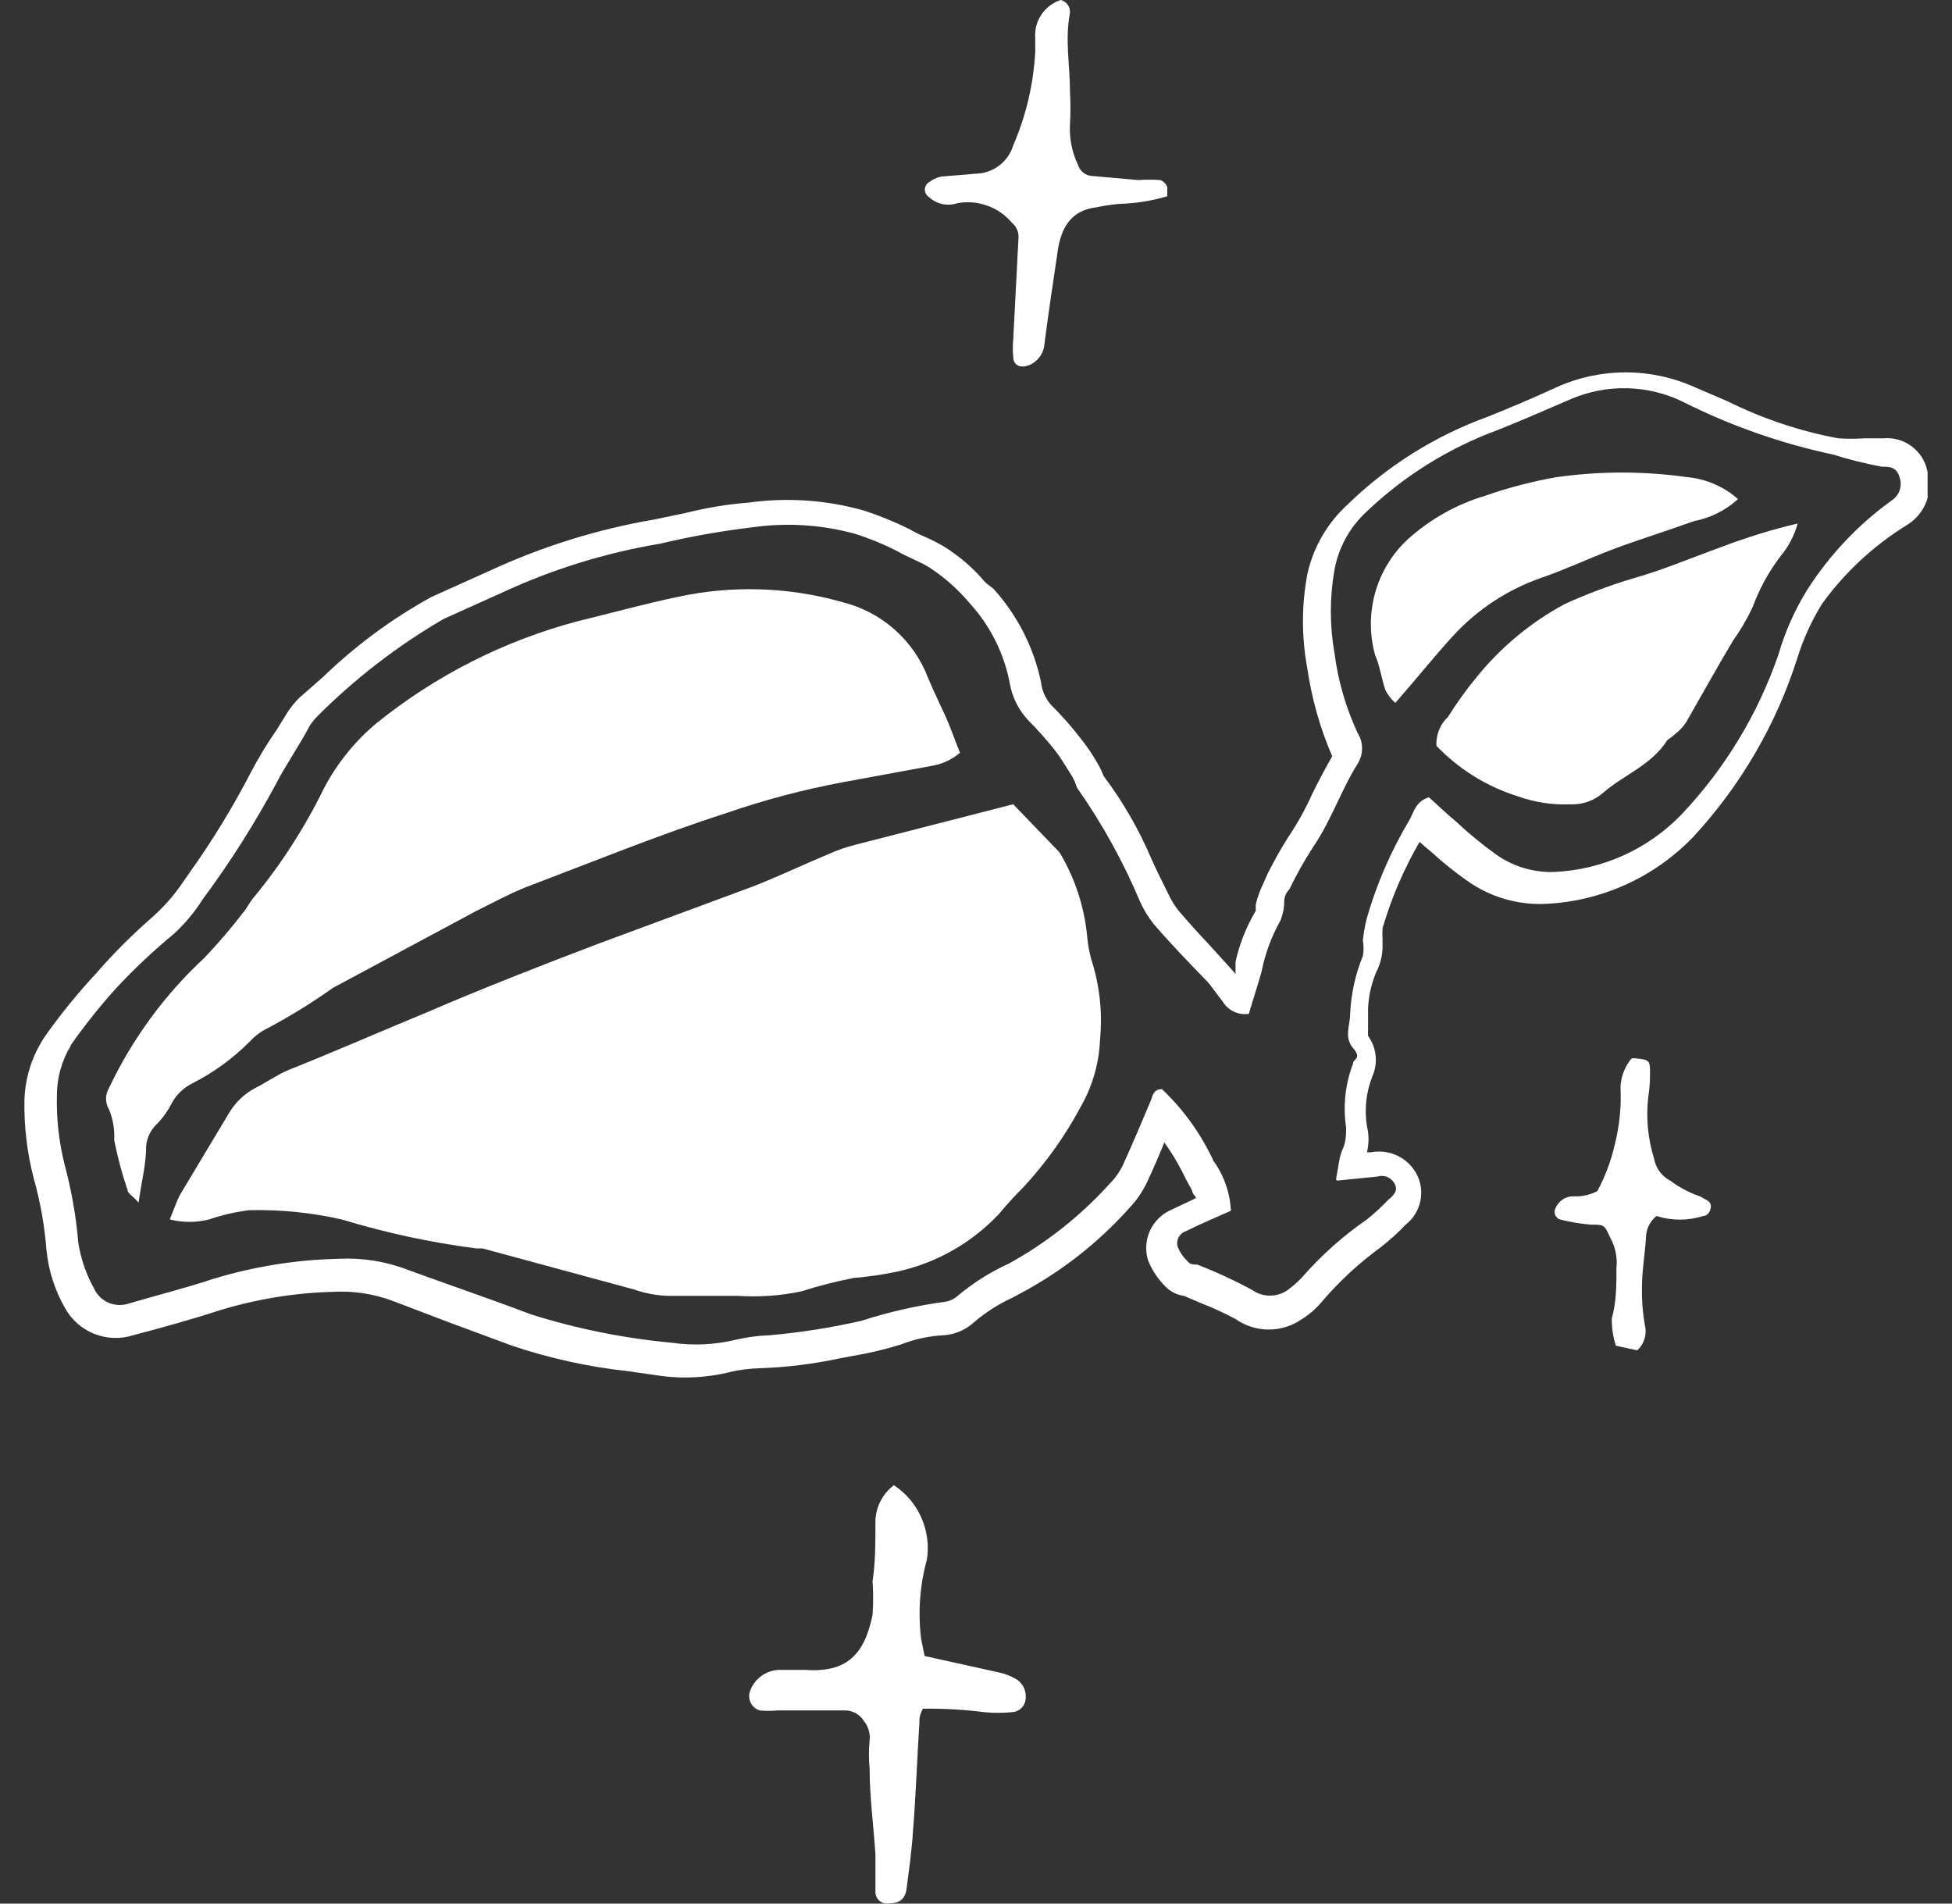
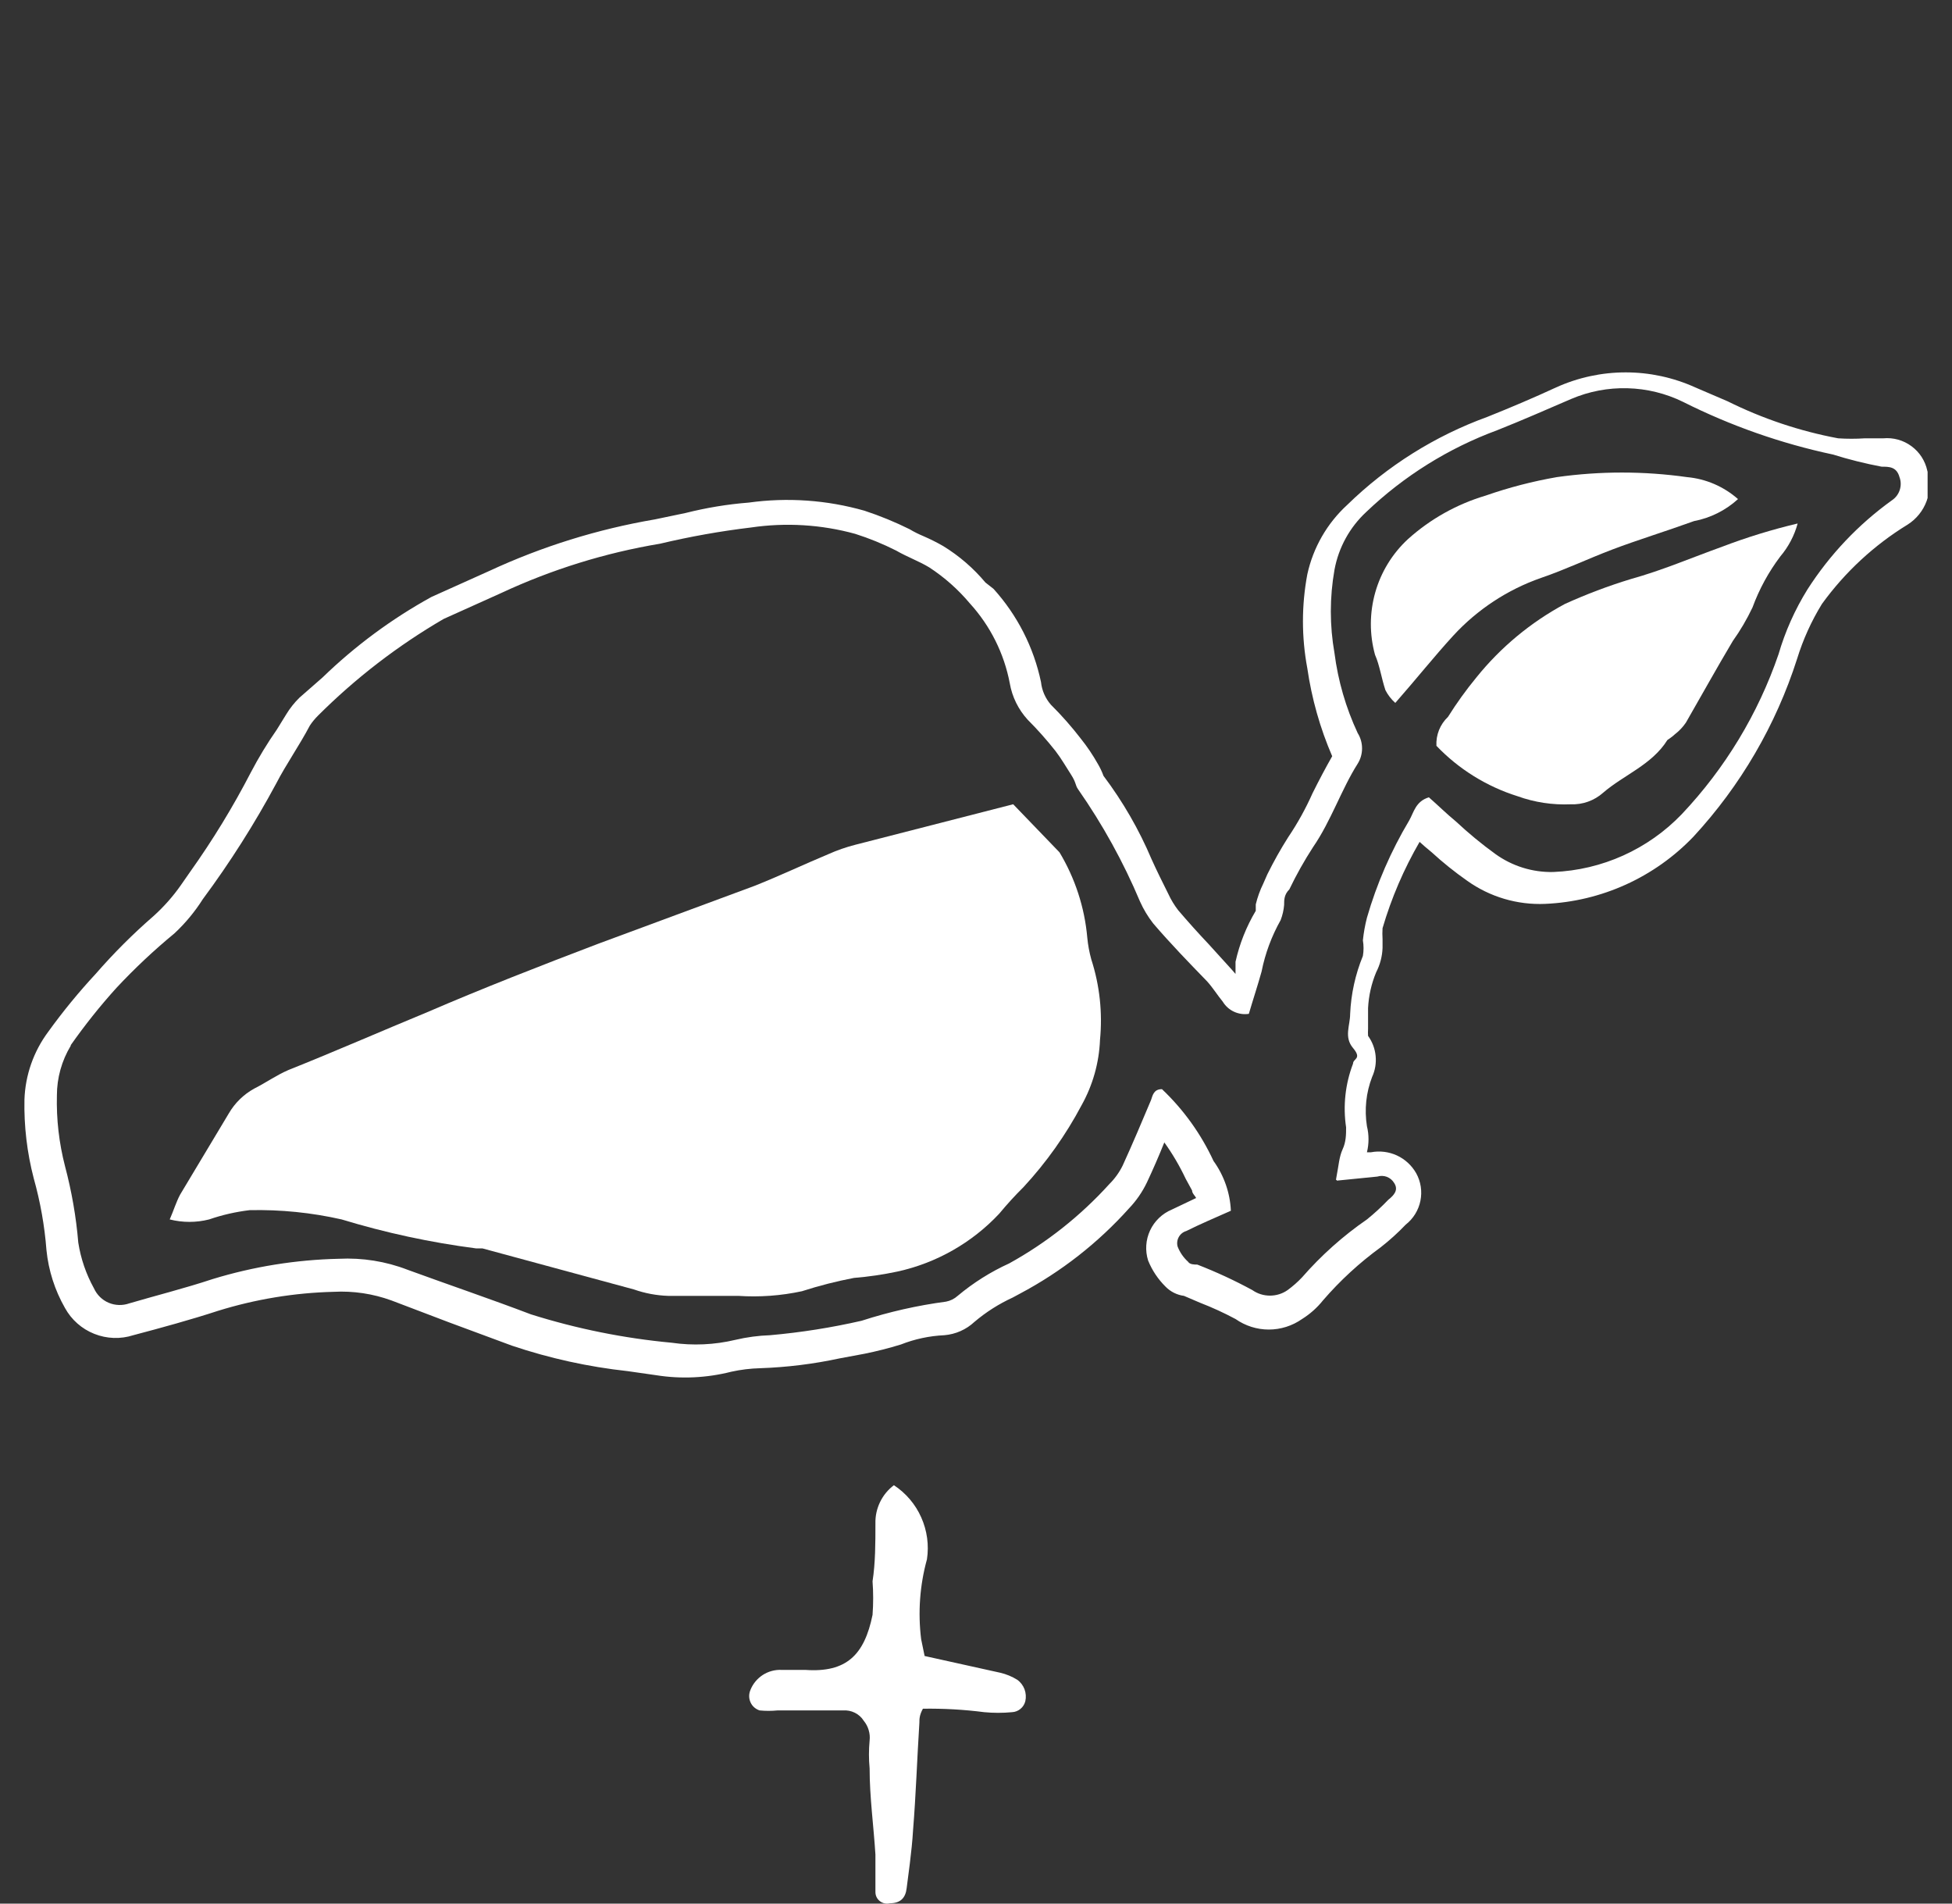
<svg xmlns="http://www.w3.org/2000/svg" fill="none" viewBox="0 0 40 39" height="39" width="40">
  <rect x="0" y="0" width="40" height="39" fill="#333333" stroke="none" />
  <g clip-path="url(#clip0_3_190)">
    <path fill="white" d="M0.501 22.527C0.49 23.071 0.554 23.614 0.691 24.14C0.826 24.621 0.914 25.114 0.952 25.611C0.994 26.029 1.123 26.433 1.332 26.798C1.464 27.038 1.676 27.226 1.932 27.327C2.187 27.429 2.47 27.439 2.731 27.355C3.313 27.201 3.918 27.035 4.463 26.857C5.232 26.618 6.031 26.486 6.836 26.466C7.239 26.444 7.643 26.505 8.022 26.643L9.208 27.094L10.49 27.569C11.259 27.828 12.055 28.003 12.862 28.091L13.443 28.174C13.957 28.256 14.482 28.231 14.986 28.103C15.181 28.06 15.379 28.036 15.579 28.031C16.125 28.012 16.669 27.945 17.204 27.83L17.714 27.735C17.966 27.684 18.215 27.621 18.461 27.545C18.745 27.433 19.046 27.369 19.351 27.355C19.581 27.336 19.799 27.24 19.968 27.082C20.205 26.881 20.468 26.714 20.751 26.584L20.905 26.501C21.745 26.055 22.5 25.465 23.135 24.757C23.285 24.6 23.409 24.42 23.503 24.224C23.629 23.955 23.748 23.682 23.859 23.405C24.028 23.64 24.174 23.89 24.298 24.152L24.428 24.39C24.428 24.449 24.488 24.496 24.511 24.544L24.013 24.781C23.816 24.863 23.657 25.016 23.567 25.209C23.477 25.402 23.463 25.622 23.527 25.825C23.608 26.025 23.729 26.206 23.883 26.359C23.984 26.463 24.118 26.53 24.262 26.549L24.594 26.691C24.842 26.787 25.084 26.898 25.318 27.023C25.518 27.163 25.756 27.239 26 27.239C26.244 27.239 26.482 27.163 26.682 27.023C26.845 26.921 26.989 26.793 27.109 26.643C27.461 26.235 27.859 25.869 28.295 25.552C28.476 25.41 28.647 25.256 28.805 25.09C28.961 24.968 29.068 24.794 29.107 24.601C29.146 24.407 29.115 24.206 29.019 24.034C28.928 23.875 28.791 23.749 28.625 23.672C28.459 23.596 28.273 23.573 28.094 23.607H28.011C28.054 23.431 28.054 23.248 28.011 23.073C27.957 22.733 27.993 22.385 28.117 22.064C28.179 21.929 28.204 21.78 28.189 21.632C28.175 21.484 28.121 21.343 28.034 21.222C28.031 21.175 28.031 21.127 28.034 21.08V20.653C28.047 20.4 28.103 20.151 28.201 19.917C28.28 19.763 28.325 19.593 28.331 19.419V19.241C28.326 19.166 28.326 19.091 28.331 19.016C28.512 18.398 28.767 17.805 29.09 17.248L29.197 17.343L29.339 17.462C29.567 17.671 29.809 17.865 30.063 18.043C30.529 18.376 31.093 18.543 31.664 18.518C32.816 18.468 33.904 17.974 34.701 17.142C35.667 16.097 36.392 14.854 36.825 13.5C36.947 13.104 37.118 12.725 37.335 12.373C37.807 11.721 38.404 11.168 39.09 10.748C39.27 10.634 39.407 10.464 39.48 10.265C39.553 10.065 39.558 9.847 39.494 9.644C39.451 9.442 39.336 9.263 39.169 9.141C39.003 9.018 38.798 8.961 38.592 8.98H38.213C38.031 8.992 37.849 8.992 37.667 8.98C36.88 8.833 36.118 8.577 35.401 8.221L34.737 7.936C34.29 7.734 33.804 7.629 33.313 7.629C32.822 7.629 32.337 7.734 31.89 7.936C31.427 8.15 30.953 8.351 30.478 8.541C29.404 8.931 28.425 9.546 27.607 10.344C27.194 10.722 26.908 11.22 26.789 11.768C26.67 12.403 26.67 13.054 26.789 13.69C26.879 14.31 27.05 14.917 27.299 15.493C27.157 15.742 27.026 15.991 26.896 16.252C26.756 16.566 26.589 16.868 26.397 17.153C26.241 17.398 26.099 17.652 25.97 17.913L25.887 18.102C25.82 18.238 25.768 18.382 25.733 18.529C25.733 18.529 25.733 18.648 25.733 18.66C25.54 18.984 25.4 19.336 25.318 19.704V19.894V19.953L25.235 19.858L24.772 19.348C24.559 19.123 24.345 18.885 24.143 18.648C24.064 18.545 23.996 18.434 23.942 18.316C23.823 18.079 23.705 17.841 23.598 17.604C23.341 16.997 23.01 16.423 22.613 15.896C22.581 15.809 22.542 15.726 22.495 15.647C22.394 15.468 22.279 15.297 22.151 15.137C21.961 14.89 21.755 14.656 21.534 14.437C21.421 14.307 21.35 14.145 21.332 13.974C21.183 13.263 20.847 12.604 20.359 12.064L20.193 11.934C19.947 11.64 19.654 11.387 19.327 11.187C19.197 11.112 19.062 11.045 18.924 10.985C18.826 10.944 18.73 10.897 18.639 10.842C18.34 10.694 18.031 10.567 17.714 10.463C16.943 10.243 16.135 10.187 15.341 10.297C14.905 10.331 14.473 10.403 14.048 10.51L13.42 10.641C12.247 10.841 11.106 11.196 10.027 11.697L8.841 12.23C8.027 12.678 7.277 13.233 6.61 13.879L6.136 14.294C6.031 14.397 5.939 14.513 5.863 14.639L5.673 14.947C5.477 15.228 5.299 15.521 5.14 15.825C4.773 16.534 4.357 17.215 3.894 17.865L3.704 18.138C3.543 18.368 3.355 18.579 3.147 18.767C2.724 19.134 2.328 19.53 1.96 19.953C1.612 20.328 1.287 20.724 0.988 21.139C0.688 21.542 0.518 22.026 0.501 22.527V22.527ZM1.45 21.412C1.738 21.002 2.051 20.609 2.387 20.238C2.758 19.841 3.155 19.468 3.574 19.123C3.797 18.915 3.992 18.68 4.155 18.423C4.714 17.669 5.217 16.876 5.661 16.05C5.863 15.659 6.124 15.291 6.35 14.864C6.398 14.791 6.454 14.724 6.516 14.662C7.285 13.894 8.15 13.228 9.09 12.681L10.276 12.147C11.309 11.666 12.402 11.326 13.526 11.139C14.14 10.993 14.762 10.882 15.389 10.807C16.102 10.702 16.829 10.746 17.524 10.937C17.814 11.029 18.095 11.144 18.366 11.281C18.592 11.412 18.829 11.495 19.043 11.625C19.354 11.828 19.634 12.076 19.873 12.361C20.292 12.82 20.576 13.387 20.692 13.998C20.74 14.277 20.868 14.536 21.059 14.745C21.261 14.947 21.451 15.161 21.629 15.386C21.747 15.54 21.842 15.706 21.949 15.872C22.056 16.038 22.032 16.086 22.091 16.169C22.594 16.889 23.02 17.66 23.361 18.47C23.433 18.631 23.524 18.782 23.633 18.921C23.989 19.336 24.369 19.728 24.737 20.107C24.855 20.238 24.95 20.392 25.057 20.522C25.112 20.612 25.191 20.683 25.286 20.727C25.381 20.771 25.487 20.787 25.591 20.771C25.674 20.487 25.769 20.202 25.852 19.905C25.925 19.535 26.058 19.179 26.243 18.85C26.281 18.751 26.305 18.647 26.314 18.541C26.314 18.434 26.314 18.328 26.421 18.221C26.564 17.922 26.727 17.633 26.907 17.355C27.275 16.821 27.489 16.169 27.821 15.647C27.88 15.553 27.911 15.444 27.911 15.332C27.911 15.221 27.88 15.112 27.821 15.018C27.579 14.5 27.419 13.948 27.346 13.381C27.246 12.816 27.246 12.238 27.346 11.673C27.43 11.217 27.659 10.801 27.999 10.487C28.769 9.752 29.681 9.183 30.68 8.814C31.19 8.612 31.7 8.387 32.198 8.173C32.562 8.018 32.954 7.943 33.349 7.954C33.745 7.964 34.133 8.059 34.488 8.233C35.462 8.722 36.494 9.085 37.56 9.312C37.887 9.414 38.22 9.497 38.557 9.561C38.711 9.561 38.865 9.561 38.924 9.775C38.956 9.86 38.957 9.953 38.929 10.039C38.901 10.125 38.845 10.199 38.77 10.249C38.082 10.743 37.495 11.363 37.038 12.076C36.781 12.49 36.581 12.937 36.445 13.405C36.026 14.625 35.35 15.741 34.464 16.679C33.772 17.4 32.829 17.825 31.831 17.865C31.406 17.875 30.989 17.745 30.644 17.497C30.362 17.293 30.093 17.071 29.838 16.833C29.636 16.667 29.458 16.489 29.28 16.335C29.007 16.418 28.972 16.643 28.877 16.809C28.504 17.434 28.212 18.104 28.011 18.802C27.972 18.954 27.944 19.109 27.928 19.265C27.946 19.371 27.946 19.479 27.928 19.585C27.773 19.963 27.685 20.364 27.667 20.771C27.667 21.009 27.536 21.246 27.726 21.471C27.916 21.697 27.726 21.685 27.726 21.792C27.567 22.207 27.518 22.657 27.584 23.097C27.584 23.239 27.584 23.393 27.512 23.547C27.441 23.702 27.43 23.891 27.394 24.069C27.358 24.247 27.394 24.14 27.394 24.188L28.224 24.105C28.288 24.085 28.357 24.087 28.419 24.11C28.481 24.134 28.534 24.178 28.568 24.235C28.663 24.378 28.568 24.485 28.45 24.579C28.312 24.723 28.166 24.858 28.011 24.983C27.52 25.321 27.074 25.72 26.682 26.169C26.592 26.265 26.492 26.352 26.386 26.43C26.28 26.505 26.153 26.544 26.024 26.544C25.894 26.544 25.768 26.505 25.662 26.43C25.298 26.232 24.921 26.058 24.535 25.908C24.476 25.908 24.381 25.908 24.345 25.849C24.251 25.764 24.178 25.658 24.132 25.54C24.113 25.474 24.122 25.404 24.155 25.344C24.188 25.284 24.244 25.239 24.31 25.22C24.594 25.078 24.903 24.947 25.223 24.805C25.206 24.437 25.082 24.083 24.867 23.785C24.611 23.232 24.253 22.733 23.811 22.314C23.645 22.314 23.622 22.432 23.586 22.539C23.396 22.99 23.206 23.441 23.005 23.88C22.936 24.02 22.843 24.149 22.732 24.259C22.142 24.91 21.449 25.459 20.68 25.884C20.299 26.057 19.944 26.281 19.624 26.549C19.557 26.609 19.475 26.65 19.387 26.667C18.799 26.745 18.219 26.876 17.655 27.059C17.037 27.2 16.411 27.299 15.78 27.355C15.54 27.363 15.302 27.395 15.069 27.45C14.641 27.552 14.198 27.572 13.764 27.509C12.785 27.418 11.819 27.223 10.881 26.928C10.039 26.608 9.197 26.323 8.354 26.015C7.905 25.841 7.424 25.765 6.943 25.789C6.066 25.809 5.196 25.948 4.357 26.205C3.787 26.394 3.17 26.549 2.648 26.703C2.511 26.751 2.36 26.747 2.226 26.69C2.092 26.633 1.985 26.527 1.925 26.394C1.764 26.103 1.655 25.786 1.604 25.457C1.56 24.928 1.468 24.404 1.332 23.891C1.21 23.419 1.154 22.932 1.166 22.444C1.166 22.084 1.264 21.732 1.45 21.424V21.412Z" />
-     <path fill="white" d="M19.031 3.737C19.007 3.753 18.987 3.775 18.973 3.801C18.959 3.827 18.952 3.856 18.952 3.885C18.952 3.914 18.959 3.943 18.973 3.969C18.987 3.995 19.007 4.017 19.031 4.033C19.107 4.105 19.202 4.156 19.304 4.179C19.406 4.202 19.513 4.197 19.613 4.164C19.819 4.125 20.033 4.142 20.231 4.213C20.429 4.284 20.604 4.406 20.739 4.567C20.786 4.606 20.822 4.655 20.845 4.711C20.867 4.767 20.876 4.827 20.87 4.887L20.763 6.952C20.751 7.07 20.751 7.189 20.763 7.307C20.763 7.509 20.941 7.557 21.131 7.462C21.21 7.42 21.276 7.359 21.324 7.284C21.372 7.209 21.399 7.123 21.404 7.035C21.487 6.394 21.582 5.765 21.677 5.125C21.748 4.662 21.95 4.306 22.471 4.247C22.632 4.212 22.794 4.188 22.958 4.176C23.283 4.166 23.606 4.114 23.919 4.021C23.919 3.938 23.919 3.879 23.919 3.832C23.907 3.799 23.888 3.769 23.863 3.745C23.839 3.72 23.809 3.701 23.776 3.689C23.626 3.678 23.476 3.678 23.326 3.689L22.388 3.606C22.322 3.604 22.257 3.582 22.204 3.541C22.151 3.501 22.112 3.445 22.092 3.381C21.967 3.123 21.91 2.837 21.926 2.55C21.938 2.325 21.938 2.1 21.926 1.874C21.926 1.34 21.819 0.807 21.926 0.261C21.93 0.202 21.914 0.143 21.879 0.096C21.844 0.048 21.793 0.014 21.736 0C21.574 0.053 21.434 0.159 21.339 0.301C21.244 0.443 21.2 0.613 21.214 0.783V1.056C21.179 1.718 21.027 2.369 20.763 2.978C20.713 3.144 20.611 3.289 20.473 3.394C20.334 3.498 20.166 3.556 19.992 3.559L19.28 3.618C19.19 3.641 19.106 3.681 19.031 3.737V3.737Z" />
-     <path fill="white" d="M33.812 21.994C33.812 21.745 33.812 21.709 33.539 21.686C33.504 21.679 33.468 21.679 33.432 21.686C33.296 21.85 33.217 22.054 33.207 22.267C33.227 22.666 33.187 23.066 33.089 23.453C33.013 23.784 32.893 24.103 32.733 24.402C32.579 24.483 32.407 24.52 32.234 24.509C32.158 24.51 32.084 24.533 32.021 24.575C31.958 24.617 31.909 24.677 31.878 24.746C31.867 24.767 31.859 24.79 31.857 24.814C31.855 24.837 31.858 24.861 31.866 24.884C31.874 24.906 31.886 24.927 31.903 24.944C31.919 24.961 31.939 24.975 31.962 24.983C32.172 25.036 32.386 25.072 32.602 25.09C32.875 25.09 32.875 25.09 32.994 25.351C33.101 25.542 33.147 25.762 33.124 25.98C33.124 26.324 33.124 26.668 33.029 27.012C33.026 27.201 33.054 27.39 33.112 27.57L33.551 27.665C33.621 27.599 33.673 27.517 33.7 27.425C33.727 27.333 33.729 27.235 33.705 27.142C33.662 26.896 33.642 26.646 33.646 26.395C33.646 26.051 33.705 25.707 33.729 25.363C33.729 25.277 33.748 25.192 33.785 25.114C33.822 25.036 33.876 24.967 33.943 24.912C34.255 25.012 34.591 25.012 34.904 24.912C34.975 24.912 35.046 24.841 35.058 24.734C35.07 24.628 34.987 24.592 34.915 24.556C34.88 24.53 34.84 24.51 34.797 24.497C34.593 24.423 34.401 24.319 34.227 24.189C34.141 24.144 34.066 24.081 34.008 24.002C33.951 23.924 33.912 23.834 33.895 23.738C33.767 23.328 33.726 22.895 33.777 22.469C33.801 22.312 33.813 22.153 33.812 21.994Z" />
    <path fill="white" d="M18.318 30.428C18.197 30.518 18.1 30.637 18.034 30.773C17.968 30.909 17.935 31.059 17.939 31.211C17.939 31.614 17.939 32.017 17.88 32.397C17.897 32.626 17.897 32.856 17.88 33.085C17.713 33.904 17.346 34.271 16.503 34.212H16.017C15.88 34.205 15.745 34.242 15.63 34.316C15.515 34.391 15.426 34.499 15.376 34.627C15.36 34.667 15.351 34.709 15.352 34.752C15.352 34.795 15.362 34.838 15.38 34.877C15.397 34.916 15.423 34.951 15.455 34.979C15.488 35.008 15.525 35.029 15.566 35.042C15.688 35.054 15.812 35.054 15.934 35.042C16.385 35.042 16.824 35.042 17.274 35.042C17.358 35.036 17.442 35.052 17.518 35.09C17.593 35.127 17.657 35.185 17.701 35.256C17.747 35.312 17.781 35.376 17.801 35.446C17.822 35.515 17.828 35.587 17.82 35.659C17.802 35.849 17.802 36.039 17.82 36.229C17.82 36.822 17.903 37.415 17.939 37.996C17.939 38.257 17.939 38.506 17.939 38.755C17.938 38.792 17.945 38.829 17.96 38.862C17.976 38.896 17.999 38.925 18.028 38.948C18.056 38.971 18.09 38.987 18.126 38.995C18.162 39.003 18.2 39.002 18.235 38.993C18.449 38.993 18.556 38.886 18.579 38.684C18.603 38.483 18.686 37.925 18.71 37.498C18.769 36.774 18.793 36.027 18.84 35.291C18.84 35.22 18.84 35.137 18.912 35.007C19.332 35.001 19.752 35.024 20.169 35.078C20.358 35.096 20.549 35.096 20.738 35.078C20.802 35.075 20.863 35.051 20.912 35.01C20.961 34.97 20.996 34.914 21.011 34.852C21.029 34.771 21.023 34.686 20.994 34.608C20.964 34.53 20.913 34.462 20.845 34.414C20.739 34.348 20.623 34.3 20.501 34.271L18.947 33.927L18.876 33.583C18.808 33.035 18.848 32.479 18.995 31.946C19.039 31.655 18.998 31.357 18.878 31.088C18.759 30.819 18.564 30.59 18.318 30.428V30.428Z" />
    <path fill="white" d="M28.39 14.14C28.441 14.239 28.509 14.327 28.592 14.401C29.019 13.915 29.387 13.452 29.778 13.025C30.272 12.487 30.892 12.079 31.581 11.839C32.068 11.673 32.542 11.447 33.04 11.258C33.539 11.068 34.156 10.878 34.713 10.676C35.05 10.612 35.362 10.456 35.615 10.225C35.323 9.968 34.958 9.81 34.571 9.775C33.685 9.65 32.787 9.65 31.902 9.775C31.406 9.861 30.918 9.988 30.442 10.154C29.853 10.329 29.31 10.633 28.853 11.044C28.533 11.339 28.301 11.717 28.182 12.135C28.063 12.554 28.061 12.997 28.177 13.416C28.272 13.63 28.307 13.891 28.39 14.14Z" />
    <path fill="white" d="M16.978 17.498C16.468 17.711 15.969 17.948 15.459 18.15L12.256 19.336C11.07 19.787 9.884 20.25 8.757 20.736C7.808 21.128 6.859 21.543 5.91 21.922C5.661 22.029 5.447 22.183 5.21 22.302C4.993 22.421 4.812 22.598 4.688 22.812L3.692 24.473C3.609 24.627 3.561 24.793 3.478 24.983C3.743 25.05 4.02 25.05 4.285 24.983C4.554 24.89 4.832 24.827 5.115 24.793C5.749 24.779 6.383 24.843 7.001 24.983C7.901 25.257 8.821 25.455 9.753 25.576H9.884L12.992 26.418C13.217 26.497 13.453 26.541 13.692 26.549C14.178 26.549 14.653 26.549 15.127 26.549C15.564 26.578 16.004 26.546 16.432 26.454C16.782 26.341 17.139 26.25 17.5 26.181C17.799 26.157 18.096 26.113 18.389 26.051C19.189 25.876 19.917 25.462 20.477 24.864C20.634 24.674 20.8 24.492 20.975 24.319C21.441 23.815 21.84 23.253 22.162 22.646C22.392 22.235 22.522 21.776 22.541 21.306C22.595 20.75 22.535 20.189 22.363 19.657C22.322 19.509 22.294 19.358 22.28 19.206C22.225 18.589 22.03 17.993 21.711 17.462L20.762 16.477L17.523 17.308C17.337 17.356 17.154 17.419 16.978 17.498V17.498Z" />
-     <path fill="white" d="M2.34 23.358C2.408 23.704 2.499 24.044 2.613 24.378C2.613 24.449 2.72 24.497 2.839 24.639C2.898 24.224 2.981 23.903 2.993 23.571C2.989 23.472 3.005 23.373 3.042 23.281C3.079 23.189 3.135 23.106 3.206 23.037C3.33 22.912 3.434 22.768 3.515 22.61C3.61 22.43 3.759 22.285 3.942 22.195C4.381 21.971 4.781 21.679 5.128 21.329C5.204 21.246 5.292 21.174 5.389 21.116C5.887 20.856 6.367 20.563 6.824 20.238L9.743 18.672C10.075 18.506 10.407 18.328 10.751 18.186C12.127 17.664 13.491 17.106 14.891 16.655C15.665 16.388 16.459 16.178 17.264 16.027L19.138 15.682C19.335 15.642 19.519 15.552 19.672 15.422C19.565 15.161 19.482 14.912 19.375 14.674C19.268 14.437 19.126 14.152 19.019 13.891C18.874 13.51 18.638 13.169 18.332 12.898C18.027 12.628 17.66 12.435 17.264 12.337C16.163 12.023 15.001 11.987 13.883 12.23C13.195 12.373 12.518 12.563 11.83 12.729C10.327 13.129 8.925 13.84 7.714 14.817C7.27 15.188 6.903 15.644 6.635 16.157C6.245 16.954 5.763 17.703 5.199 18.387C5.116 18.482 5.057 18.613 4.974 18.707C4.729 19.025 4.467 19.33 4.191 19.621C3.374 20.378 2.71 21.284 2.234 22.29C2.194 22.356 2.173 22.432 2.173 22.509C2.173 22.587 2.194 22.663 2.234 22.729C2.316 22.928 2.352 23.143 2.34 23.358V23.358Z" />
    <path fill="white" d="M33.42 11.863C32.959 12.003 32.507 12.174 32.068 12.373C31.368 12.749 30.751 13.261 30.253 13.88C30.042 14.136 29.848 14.406 29.672 14.687C29.592 14.762 29.529 14.855 29.488 14.957C29.447 15.06 29.429 15.17 29.435 15.28C29.892 15.758 30.464 16.113 31.096 16.312C31.445 16.438 31.816 16.494 32.187 16.478C32.431 16.488 32.669 16.403 32.851 16.241C33.278 15.873 33.848 15.671 34.168 15.161C34.168 15.161 34.275 15.09 34.322 15.043C34.409 14.976 34.485 14.896 34.547 14.805C34.868 14.248 35.176 13.69 35.508 13.133C35.663 12.916 35.798 12.685 35.912 12.445C36.049 12.071 36.241 11.719 36.481 11.401C36.648 11.204 36.77 10.973 36.837 10.725C36.313 10.849 35.798 11.007 35.295 11.199C34.666 11.425 34.061 11.685 33.42 11.863Z" />
  </g>
  <defs>
    <clipPath id="clip0_3_190">
      <rect transform="translate(0.5)" fill="white" height="39" width="39" />
    </clipPath>
  </defs>
</svg>